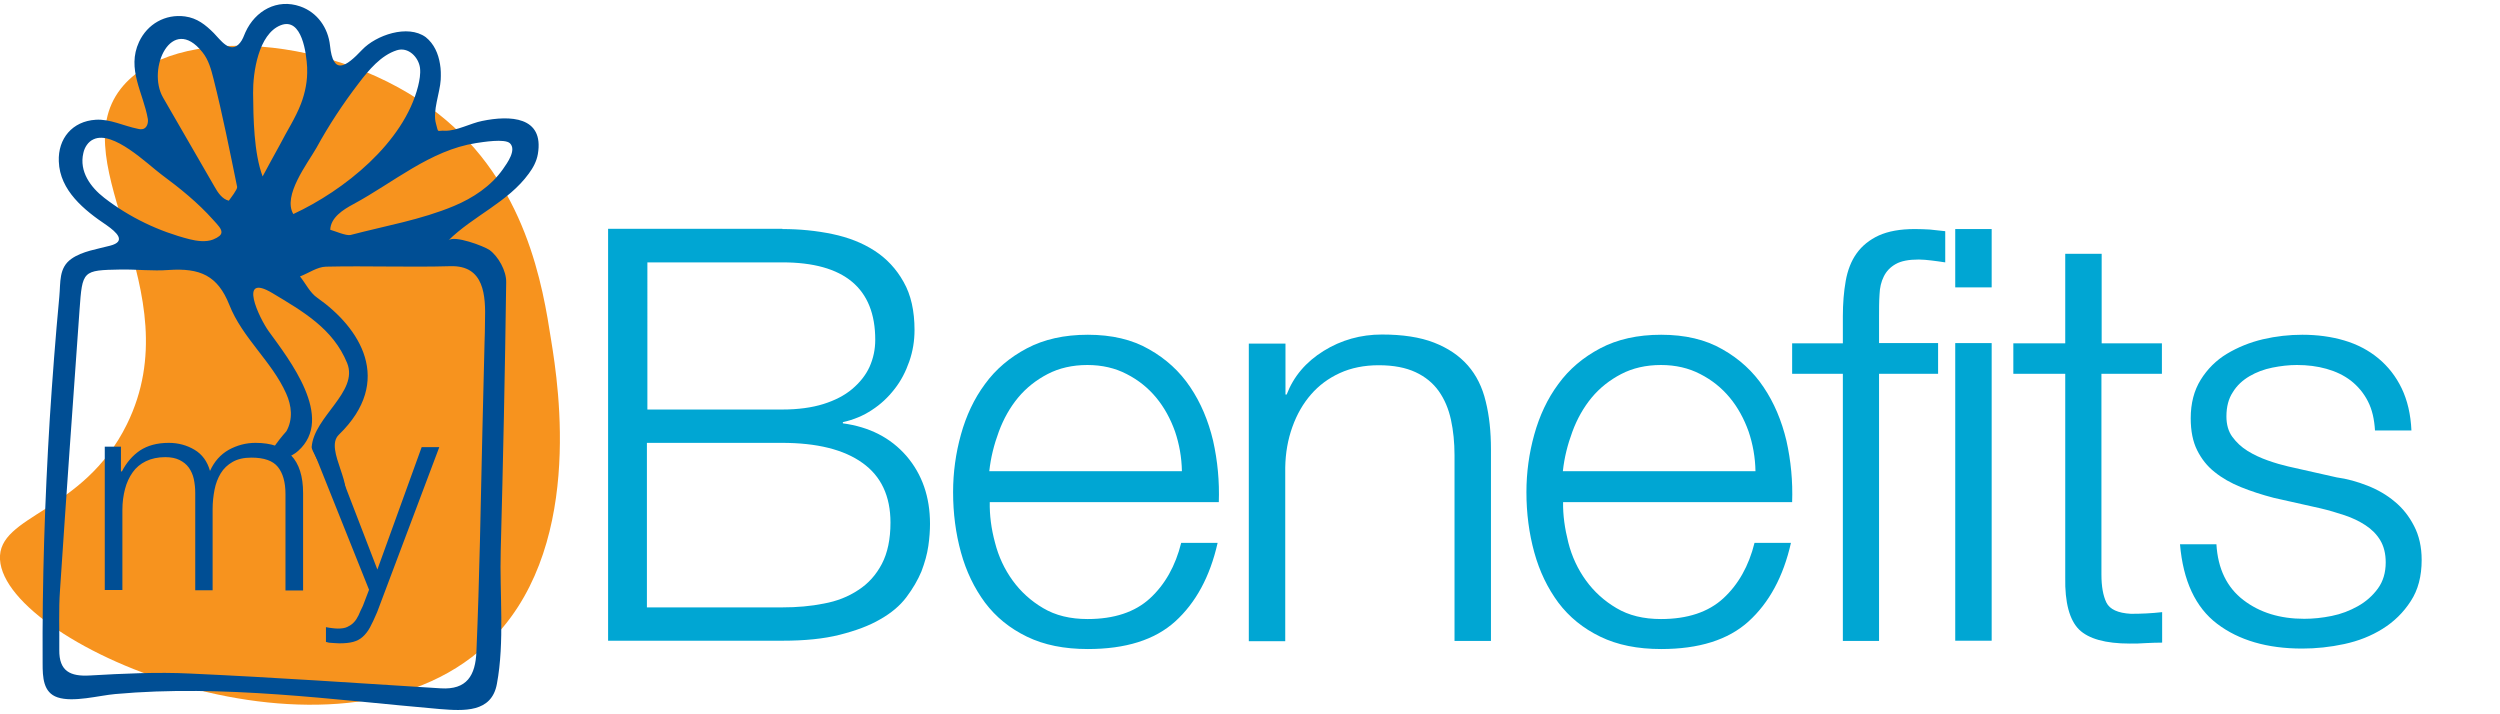
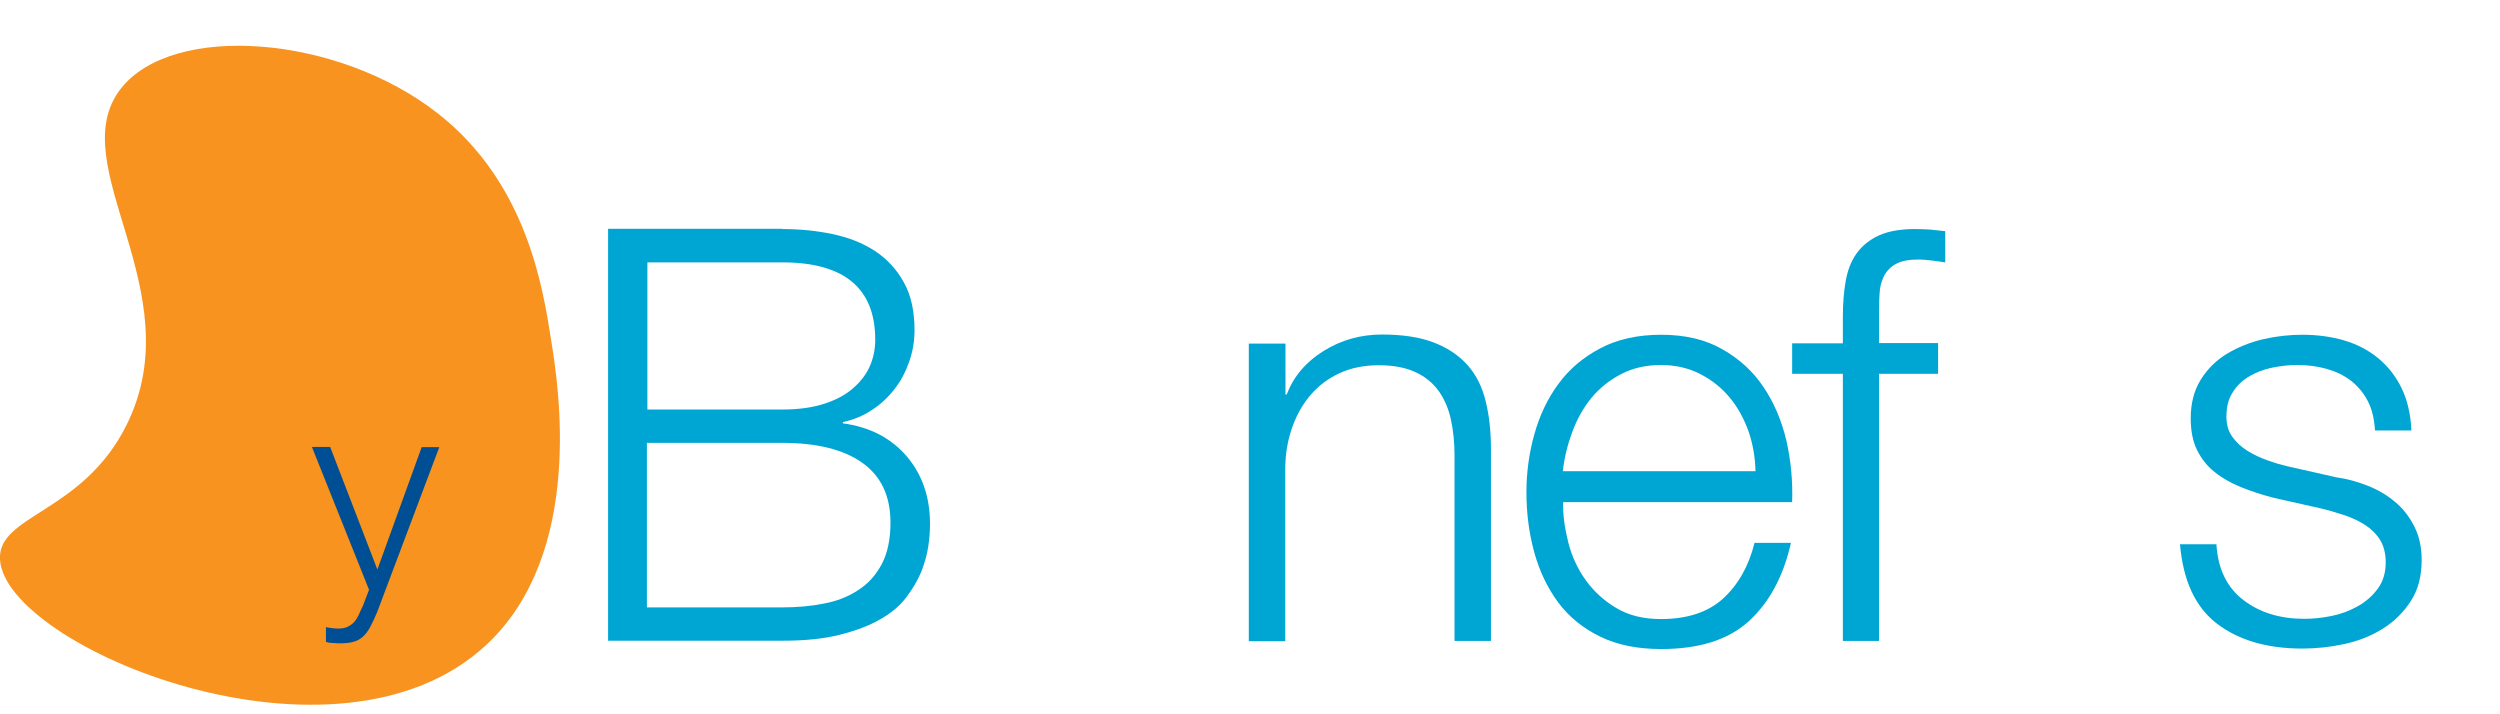
<svg xmlns="http://www.w3.org/2000/svg" version="1.1" id="Layer_1" x="0px" y="0px" width="1050px" height="300px" viewBox="0 0 1050 300" style="enable-background:new 0 0 1050 300;" xml:space="preserve">
  <style type="text/css">
	.st0{fill:#00A6D3;}
	.st1{fill:#F7931E;}
	.st2{fill:#004E94;}
</style>
  <g>
    <g>
      <path class="st0" d="M328.6,96.2c7.3,0,14.3,0.7,21,2.1c6.7,1.4,12.6,3.7,17.7,7c5.1,3.3,9.2,7.7,12.2,13.1    c3.1,5.4,4.6,12.2,4.6,20.2c0,4.5-0.7,8.9-2.2,13.2c-1.5,4.3-3.5,8.2-6.2,11.6c-2.7,3.5-5.8,6.4-9.5,8.8    c-3.6,2.4-7.7,4.1-12.2,5.1v0.5c11.1,1.5,20,6,26.7,13.7c6.6,7.7,9.9,17.2,9.9,28.5c0,2.7-0.2,5.9-0.7,9.3    c-0.5,3.5-1.5,7-2.9,10.7c-1.5,3.6-3.6,7.2-6.3,10.8c-2.7,3.6-6.4,6.7-11,9.3c-4.6,2.7-10.3,4.8-17,6.5    c-6.7,1.7-14.7,2.5-24.1,2.5h-73.2v-173H328.6z M328.6,172c6.6,0,12.4-0.8,17.2-2.3c4.8-1.5,8.9-3.6,12.1-6.3    c3.2-2.7,5.7-5.8,7.3-9.3c1.6-3.6,2.4-7.3,2.4-11.4c0-21.6-13-32.5-39-32.5h-56.7V172H328.6z M328.6,255.1c6.1,0,12-0.5,17.4-1.6    c5.5-1,10.3-2.9,14.5-5.7c4.2-2.7,7.5-6.4,9.9-11c2.4-4.6,3.6-10.4,3.6-17.3c0-11.1-3.9-19.5-11.8-25.1    c-7.8-5.6-19.1-8.4-33.8-8.4h-56.7v69.1H328.6z" />
-       <path class="st0" d="M417.9,227.9c1.5,5.9,4,11.2,7.4,15.9c3.4,4.7,7.7,8.6,12.8,11.6c5.2,3.1,11.4,4.6,18.7,4.6    c11.1,0,19.9-2.9,26.2-8.7c6.3-5.8,10.7-13.6,13.1-23.3h15.3c-3.2,14.2-9.2,25.2-17.8,33c-8.6,7.8-20.9,11.6-36.7,11.6    c-9.9,0-18.4-1.7-25.6-5.2c-7.2-3.5-13-8.2-17.6-14.3c-4.5-6.1-7.9-13.1-10.1-21.1c-2.2-8-3.3-16.4-3.3-25.3    c0-8.2,1.1-16.3,3.3-24.2c2.2-7.9,5.5-15,10.1-21.2c4.5-6.2,10.4-11.2,17.6-15c7.2-3.8,15.7-5.7,25.6-5.7c10,0,18.6,2,25.7,6.1    c7.1,4,12.9,9.3,17.3,15.9c4.4,6.5,7.6,14.1,9.6,22.5c1.9,8.5,2.7,17.1,2.4,25.8h-96.2C415.6,216.3,416.3,222,417.9,227.9z     M493.5,181.2c-1.9-5.3-4.5-10.1-7.9-14.2c-3.4-4.1-7.5-7.4-12.4-9.9c-4.8-2.5-10.3-3.8-16.5-3.8c-6.3,0-11.9,1.3-16.7,3.8    c-4.8,2.5-9,5.8-12.4,9.9c-3.4,4.1-6.1,8.9-8.1,14.3c-2,5.4-3.4,10.9-4,16.6h80.9C496.3,192.1,495.3,186.5,493.5,181.2z" />
      <path class="st0" d="M539.9,144.1v21.6h0.5c2.9-7.6,8.1-13.7,15.5-18.3c7.4-4.6,15.6-6.9,24.5-6.9c8.7,0,16,1.1,21.9,3.4    c5.9,2.3,10.6,5.5,14.2,9.6c3.6,4.1,6.1,9.2,7.5,15.1c1.5,6,2.2,12.7,2.2,20.1v80.5h-15.3v-78c0-5.3-0.5-10.3-1.5-14.9    c-1-4.6-2.7-8.6-5.1-12c-2.4-3.4-5.7-6.1-9.8-8c-4.1-1.9-9.2-2.9-15.4-2.9c-6.1,0-11.6,1.1-16.4,3.3c-4.8,2.2-8.8,5.2-12.1,9    c-3.3,3.8-5.9,8.3-7.8,13.6c-1.9,5.3-2.9,10.9-3,17.1v72.9h-15.3v-125H539.9z" />
      <path class="st0" d="M658.7,227.9c1.5,5.9,4,11.2,7.4,15.9c3.4,4.7,7.7,8.6,12.8,11.6c5.2,3.1,11.4,4.6,18.7,4.6    c11.1,0,19.9-2.9,26.2-8.7c6.3-5.8,10.7-13.6,13.1-23.3h15.3c-3.2,14.2-9.2,25.2-17.8,33c-8.6,7.8-20.9,11.6-36.7,11.6    c-9.9,0-18.4-1.7-25.6-5.2c-7.2-3.5-13-8.2-17.6-14.3c-4.5-6.1-7.9-13.1-10.1-21.1c-2.2-8-3.3-16.4-3.3-25.3    c0-8.2,1.1-16.3,3.3-24.2c2.2-7.9,5.5-15,10.1-21.2c4.5-6.2,10.4-11.2,17.6-15c7.2-3.8,15.7-5.7,25.6-5.7c10,0,18.6,2,25.7,6.1    c7.1,4,12.9,9.3,17.3,15.9c4.4,6.5,7.6,14.1,9.6,22.5c1.9,8.5,2.7,17.1,2.4,25.8h-96.2C656.4,216.3,657.2,222,658.7,227.9z     M734.4,181.2c-1.9-5.3-4.5-10.1-7.9-14.2c-3.4-4.1-7.5-7.4-12.4-9.9c-4.8-2.5-10.3-3.8-16.5-3.8c-6.3,0-11.9,1.3-16.7,3.8    c-4.8,2.5-9,5.8-12.4,9.9c-3.4,4.1-6.1,8.9-8.1,14.3c-2,5.4-3.4,10.9-4,16.6h80.9C737.2,192.1,736.2,186.5,734.4,181.2z" />
      <path class="st0" d="M789.2,157v112.2H774V157h-21.3v-12.8H774v-11.4c0-5.3,0.4-10.3,1.2-14.8c0.8-4.5,2.3-8.4,4.6-11.6    c2.3-3.2,5.4-5.7,9.3-7.5c4-1.8,9-2.7,15.1-2.7c2.3,0,4.4,0.1,6.3,0.2c1.9,0.2,4.1,0.4,6.5,0.7v13.1c-2.1-0.3-4-0.6-5.8-0.8    c-1.8-0.2-3.6-0.4-5.3-0.4c-4.2,0-7.4,0.6-9.7,1.9c-2.3,1.3-3.9,3-5,5.2c-1.1,2.2-1.7,4.7-1.8,7.6c-0.2,2.9-0.2,6.1-0.2,9.5v10.9    H814V157H789.2z" />
-       <path class="st0" d="M836.5,96.2v24.5h-15.3V96.2H836.5z M836.5,144.1v125h-15.3v-125H836.5z" />
-       <path class="st0" d="M908,144.1V157h-25.4v84.3c0,5,0.7,8.9,2.1,11.8c1.4,2.8,4.8,4.4,10.3,4.7c4.4,0,8.7-0.2,13.1-0.7v12.8    c-2.3,0-4.5,0.1-6.8,0.2c-2.3,0.2-4.5,0.2-6.8,0.2c-10.2,0-17.3-2-21.3-5.9c-4-4-6-11.3-5.8-21.9V157h-21.8v-12.8h21.8v-37.6h15.3    v37.6H908z" />
      <path class="st0" d="M994.5,168.5c-1.8-3.5-4.2-6.3-7.1-8.6c-3-2.3-6.4-3.9-10.3-5c-3.9-1.1-8-1.6-12.4-1.6    c-3.4,0-6.8,0.4-10.3,1.1c-3.5,0.7-6.7,1.9-9.6,3.6c-2.9,1.7-5.3,3.9-7,6.7c-1.8,2.7-2.7,6.1-2.7,10.2c0,3.4,0.8,6.3,2.5,8.6    c1.7,2.3,3.8,4.3,6.4,5.9c2.6,1.6,5.4,2.9,8.5,4c3.1,1.1,5.9,1.9,8.5,2.5l20.4,4.6c4.4,0.6,8.7,1.8,13,3.5    c4.3,1.7,8.1,3.9,11.4,6.7c3.3,2.7,6,6.1,8.1,10.2c2.1,4,3.2,8.8,3.2,14.3c0,6.8-1.5,12.6-4.6,17.3c-3.1,4.8-7,8.6-11.8,11.6    c-4.8,3-10.1,5.1-16.1,6.4c-6,1.3-11.9,1.9-17.7,1.9c-14.7,0-26.6-3.5-35.7-10.4c-9.1-6.9-14.3-18.1-15.6-33.4h15.3    c0.6,10.3,4.4,18.1,11.3,23.4c6.9,5.3,15.4,7.9,25.6,7.9c3.7,0,7.6-0.4,11.5-1.2c4-0.8,7.6-2.2,11-4.1c3.4-1.9,6.2-4.4,8.4-7.4    c2.2-3,3.3-6.7,3.3-11c0-3.7-0.8-6.8-2.3-9.3c-1.5-2.5-3.6-4.6-6.2-6.3c-2.6-1.7-5.5-3.1-8.8-4.2c-3.3-1.1-6.7-2.1-10.1-2.9    l-19.6-4.4c-5-1.3-9.6-2.8-13.8-4.5c-4.2-1.7-7.9-3.8-11-6.3c-3.2-2.5-5.6-5.6-7.4-9.2c-1.8-3.6-2.7-8.1-2.7-13.4    c0-6.3,1.4-11.7,4.2-16.2c2.8-4.5,6.5-8.2,11-10.9c4.5-2.7,9.6-4.8,15.1-6.1c5.6-1.3,11.1-1.9,16.6-1.9c6.3,0,12.2,0.8,17.6,2.4    c5.4,1.6,10.2,4.1,14.3,7.5c4.1,3.4,7.4,7.6,9.8,12.6c2.4,5,3.8,10.9,4.1,17.7h-15.3C997.2,176,996.3,172,994.5,168.5z" />
    </g>
    <path class="st1" d="M204.3,270.8C141.2,329.7,2.1,271.7,0,235c-1.1-18.9,34.9-19.4,53.3-56.8C81,121.9,25.8,69.3,50.7,37.3   c21.8-28,91.3-22.7,133.4,10.5c37,29.1,43.9,72.6,47.4,95.2C234.6,162.1,245.6,232.3,204.3,270.8z" />
-     <path class="st2" d="M184.8,26.9c0.4,2.2,0.4,4.5,0.3,6.6c-0.3,5.4-3.5,13.2-2,18.4c1.2,4.3,0.2,2.8,3.8,3   c4.7,0.2,10.9-3.2,15.6-4.1c11.6-2.4,26.1-2,23.4,13.9c-0.5,3-2,5.8-3.8,8.2c-8.7,12-23.4,17.8-33.8,28.1c2.4-2.4,15,2.4,17.3,4   c3.7,2.7,7.1,8.8,7,13.5c-0.5,37.6-1.3,75.3-2.3,112.9c-0.5,17.9,1.7,38.2-1.6,55.8c-2.2,12.2-13.9,11.4-24,10.6   c-45.2-3.9-90.9-10.4-136.3-6.3c-6.8,0.6-17.6,3.6-24.2,1.4c-6.1-2-6.3-8.5-6.3-14.3c-0.2-34.2,0.9-68.5,3-102.7   c1.1-17.1,2.4-34.2,4-51.2c0.6-6.2-0.3-12.2,5.1-16c4.5-3.2,11-4.1,16.2-5.5c7.1-1.8,2.7-5.7-1.4-8.6C35.4,88.3,25.1,80,24.7,67.8   c-0.4-9.6,5.7-16.9,15.5-17.5c6-0.4,11.7,2.6,17.7,3.8c0.8,0.2,1.6,0.3,2.4,0c1.5-0.6,2-2.5,1.8-4.1c-1.9-11-9-21-3.7-32.4   c3.5-7.5,11-11.8,19.3-10.7c5.1,0.7,8.6,3.5,12.1,7c2.7,2.7,6.9,9.1,11,4.1c1.1-1.3,1.6-2.9,2.3-4.5c4.1-9,13.3-14.2,23-10.8   c7.2,2.5,11.7,9,12.5,16.4c1.3,12.7,6.6,9.1,13.5,1.8c5.8-6.1,19.1-10.8,26.7-5.3C182.3,18.4,184.1,22.5,184.8,26.9z M203.5,144.2   c0.1-3.1,0.2-6.2,0.2-9.3c0.3-10.7-0.2-23.5-14.5-23.1c-17.4,0.5-34.9-0.2-52.3,0.2c-3.7,0.1-7.2,2.7-10.9,4.1c2.4,3,4.2,6.9,7.3,9   c17.8,12.5,32.4,34.8,9,57.5c-6.4,6.2,7.9,22.9,1,28.6c0.6-0.5-12.6-21.2-12.4-23.4c0.9-12.8,19.8-23.2,14.9-35.3   c-5.9-14.5-18.6-21.7-31.4-29.4c-14.7-8.8-5.5,10.6-1.5,16.1c8.4,11.6,27.9,36.3,12.3,50.2c-3,2.7-7.3,3.9-11.2,3.2   c-3.4-0.6,6.1-11.3,6.3-11.5c2.8-5,2.2-10.7-0.1-15.8c-6-13.5-18.4-23.3-23.9-37.3c-4.9-12.3-12.3-15.5-25.5-14.6   c-6.7,0.5-13.4-0.3-20.1-0.2c-16.1,0.3-16.1,0.4-17.3,17c-2.8,39.2-5.6,78.4-8.2,117.7c-0.6,8.3-0.2,16.8-0.3,25.1   c-0.1,8.9,4.6,11.2,12.9,10.7c14-0.8,28.2-1.5,42.2-0.8c35.1,1.6,70.1,4,105.1,6.2c11,0.7,14.6-5.4,15-15.5   c1.3-30.8,1.8-61.6,2.5-92.5C202.9,168.8,203.2,156.5,203.5,144.2z M123.2,89.9c21.3-9.9,46.4-29.9,52.4-53.7   c0.6-2.5,1.1-5.1,0.8-7.7c-0.6-4.5-4.9-8.9-9.7-7.4c-6.7,2.1-11.9,8.4-16,13.8c-6.6,8.6-12.6,17.7-17.8,27.2   C129.2,68.6,118.6,82.2,123.2,89.9z M147.2,98.7c14.4-3.8,29.7-6.4,43.5-12.2c7.9-3.3,15.5-8.3,20.5-15.4c1.9-2.7,5.8-8.1,3-10.9   c-2.1-2.1-11.6-0.5-14.3-0.1c-19.2,3-34.7,16.6-51.4,25.6c-4.5,2.4-9.6,5.7-9.8,10.8C140.6,97,145.3,99.1,147.2,98.7z M99.6,78.5   c-3.1-15.1-6.1-30.3-9.9-45.3c-1-4-2.1-8.1-4.7-11.3C72.1,5.7,61.5,28.9,68.5,41c7.2,12.5,14.4,25,21.6,37.4c1.4,2.5,3.2,5.2,6,5.9   C96.8,83.3,99.8,79.5,99.6,78.5z M129,28.8c0-0.2,0-0.3,0-0.5c-0.3-5.6-2.1-21.2-11.1-17.7c-9.4,3.7-11.7,20-11.6,28.5   c0.1,10.5,0.3,25.1,4,35c0-0.1,6.8-12.5,7.3-13.4c2.9-5.7,6.5-11.1,8.8-17.1C128.2,38.9,129.2,33.8,129,28.8z M93,97.7   c0.2-1.5-1.5-3.2-3.5-5.4c-6.4-7.2-14-13.3-21.7-19c-6-4.5-20.3-18.6-28.5-14.8c-2.3,1-3.8,3.4-4.3,5.8C33.2,72,38,78.6,43.8,83.1   c10.6,8.2,22.9,14.1,35.9,17.4c2.8,0.7,6.8,1.3,9.8,0.1C91.9,99.6,92.9,98.7,93,97.7z" />
    <g>
-       <path class="st2" d="M50.8,187.8V198h0.4c1.9-3.7,4.5-6.7,7.6-8.8c3.2-2.1,7.2-3.2,12.1-3.2c4,0,7.6,1,10.8,2.9    c3.2,1.9,5.4,4.9,6.5,8.9c1.8-4,4.4-6.9,7.9-8.9c3.5-1.9,7.2-2.9,11.2-2.9c13.3,0,20,7,20,21.1v40.9h-7.4v-40.5    c0-5-1.1-8.8-3.2-11.4c-2.1-2.6-5.8-3.9-11.1-3.9c-3.2,0-5.8,0.6-7.9,1.8c-2.1,1.2-3.8,2.8-5,4.8c-1.2,2-2.1,4.3-2.6,6.9    c-0.5,2.6-0.8,5.3-0.8,8.1v34.1H82v-40.9c0-2-0.2-3.9-0.6-5.8c-0.4-1.8-1.1-3.4-2.1-4.8c-1-1.4-2.3-2.4-3.9-3.2    c-1.6-0.8-3.6-1.2-6-1.2c-3.1,0-5.8,0.6-8.1,1.7c-2.3,1.1-4.2,2.7-5.6,4.7c-1.4,2-2.5,4.3-3.2,7s-1.1,5.6-1.1,8.8v33.6h-7.4v-60.2    H50.8z" />
      <path class="st2" d="M138.7,187.8l19.8,51.4l18.6-51.4h7.4l-26.1,69.3c-1.1,2.6-2.1,4.7-3,6.4c-0.9,1.7-2,3-3.1,4    c-1.1,1-2.5,1.7-4,2.1c-1.5,0.4-3.4,0.6-5.8,0.6c-1.5-0.1-2.6-0.1-3.4-0.2c-0.8,0-1.5-0.2-2.2-0.4v-6.2c0.9,0.2,1.7,0.3,2.5,0.4    c0.8,0.1,1.7,0.2,2.5,0.2c1.6,0,3-0.2,4-0.7s2-1.1,2.7-1.9c0.8-0.8,1.4-1.8,2-3c0.5-1.2,1.1-2.5,1.8-3.9l2.6-6.8l-24-60H138.7z" />
    </g>
  </g>
</svg>